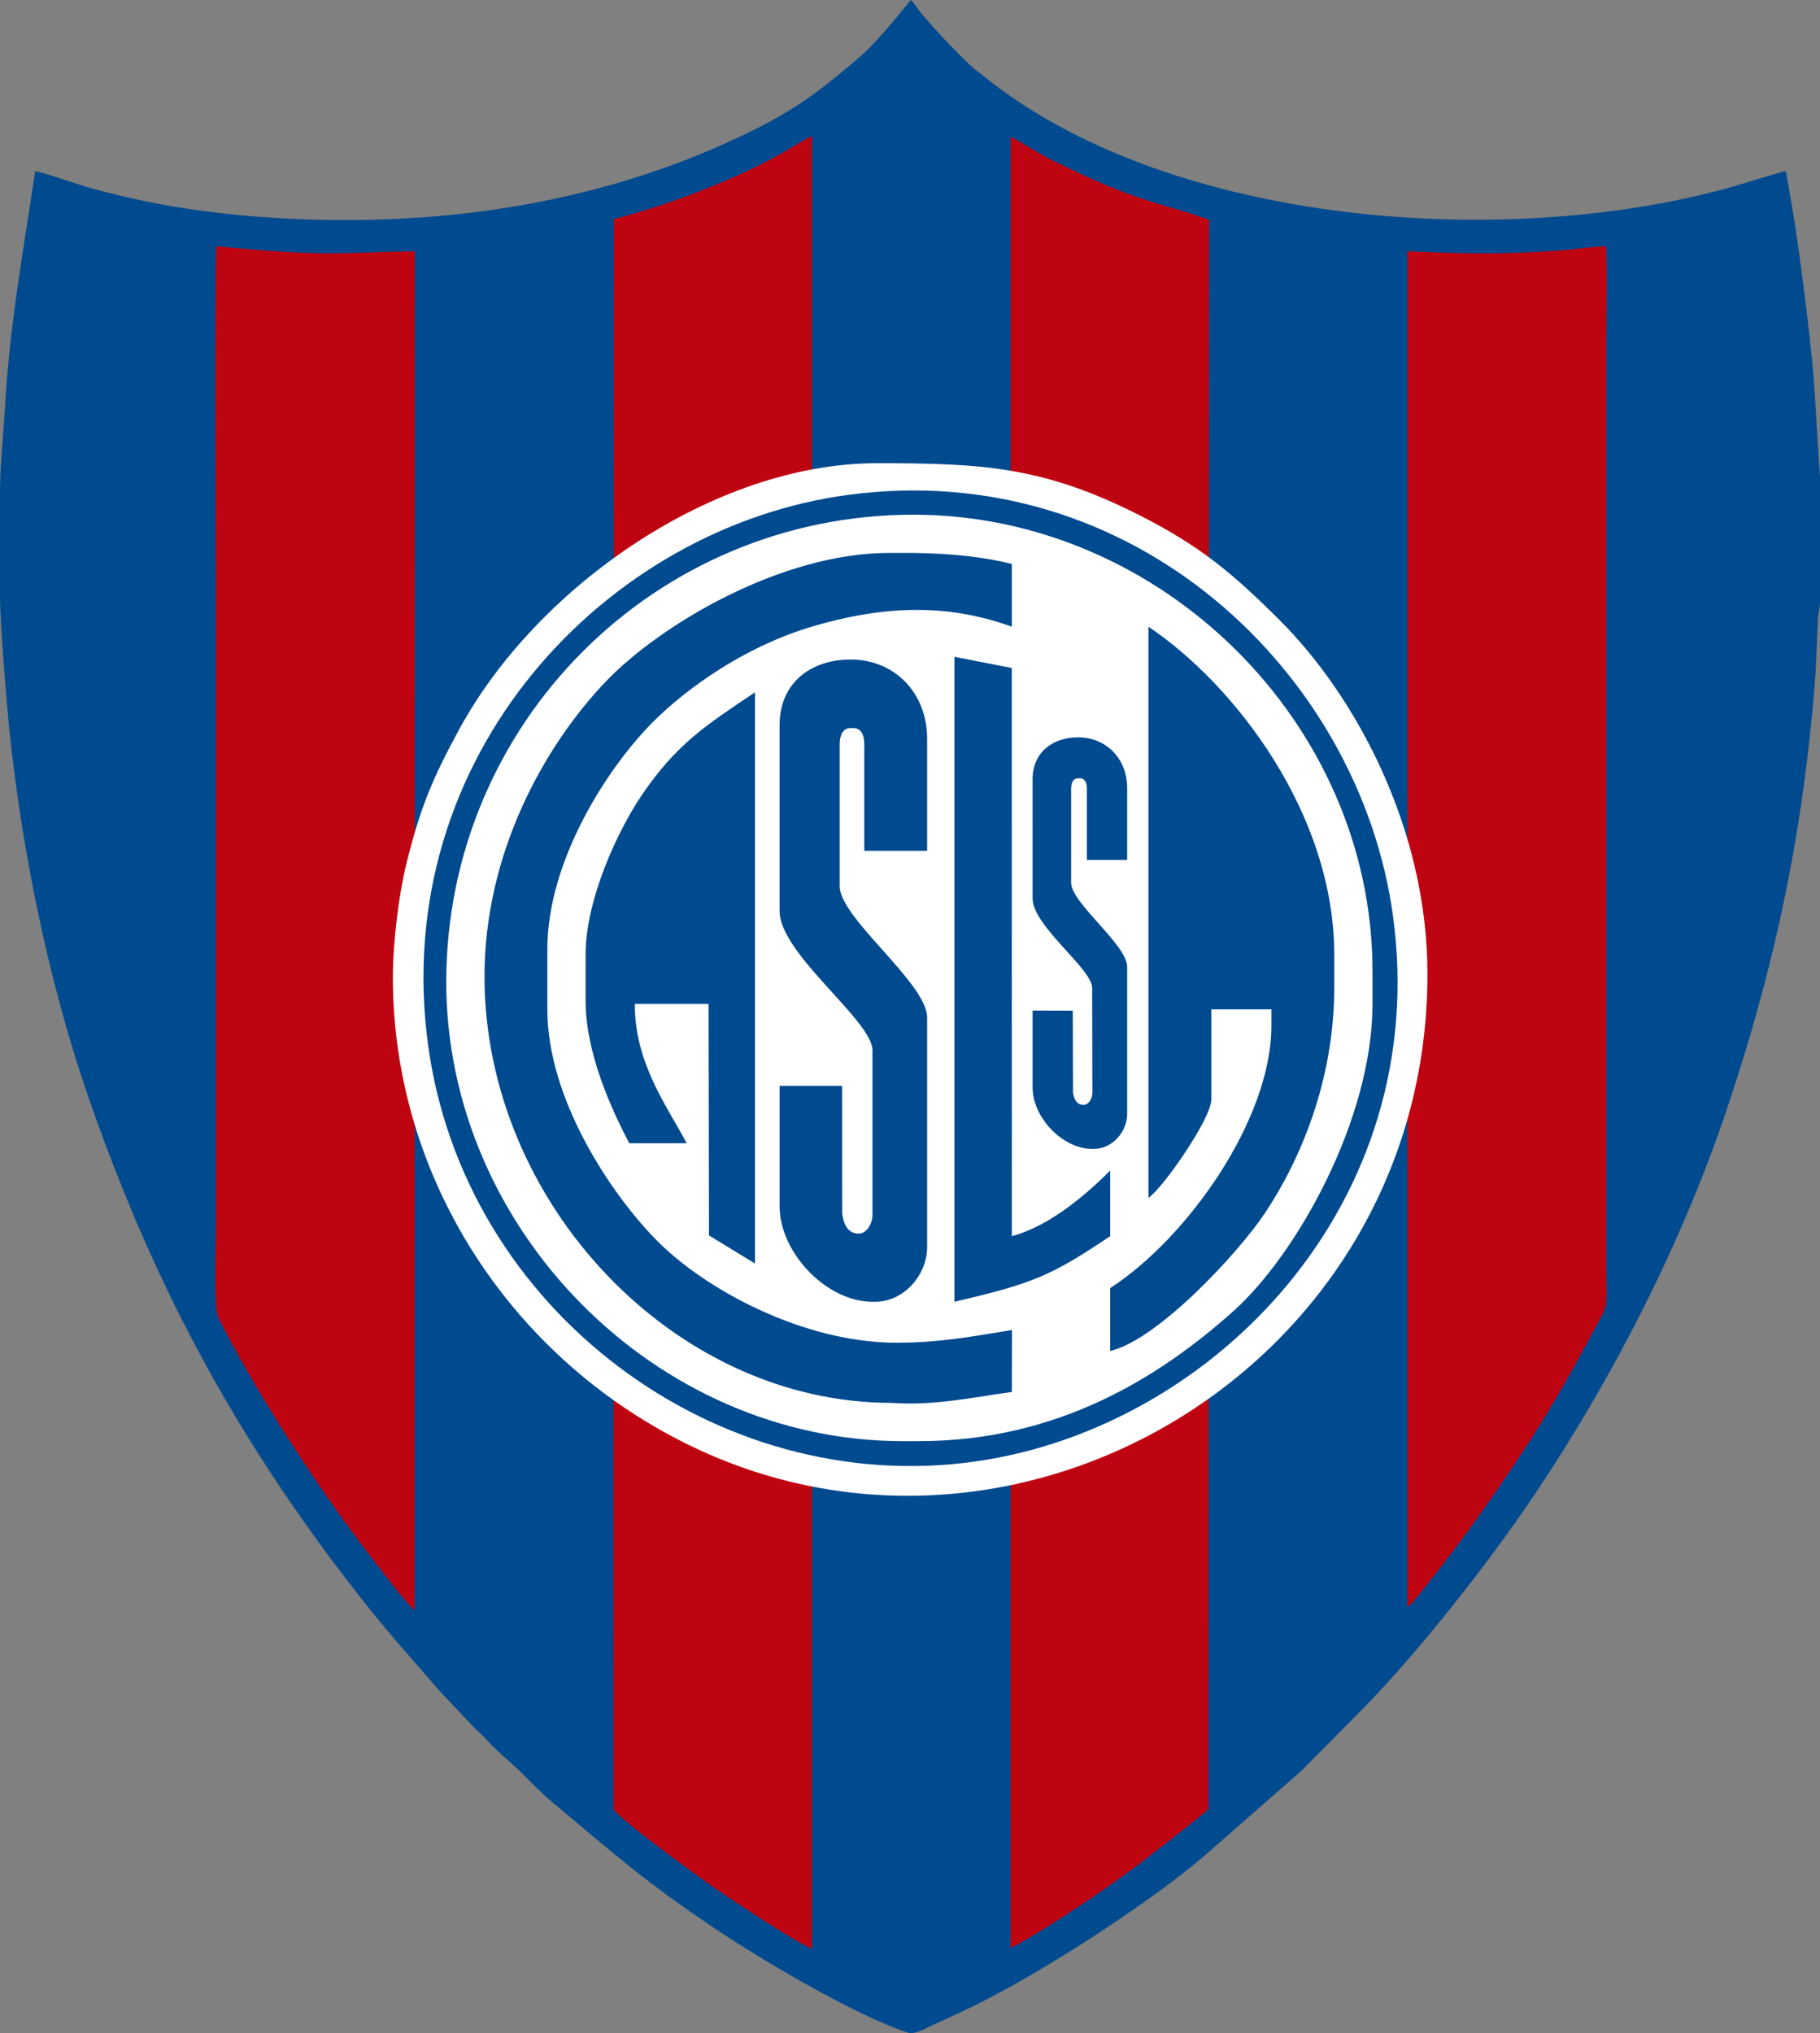
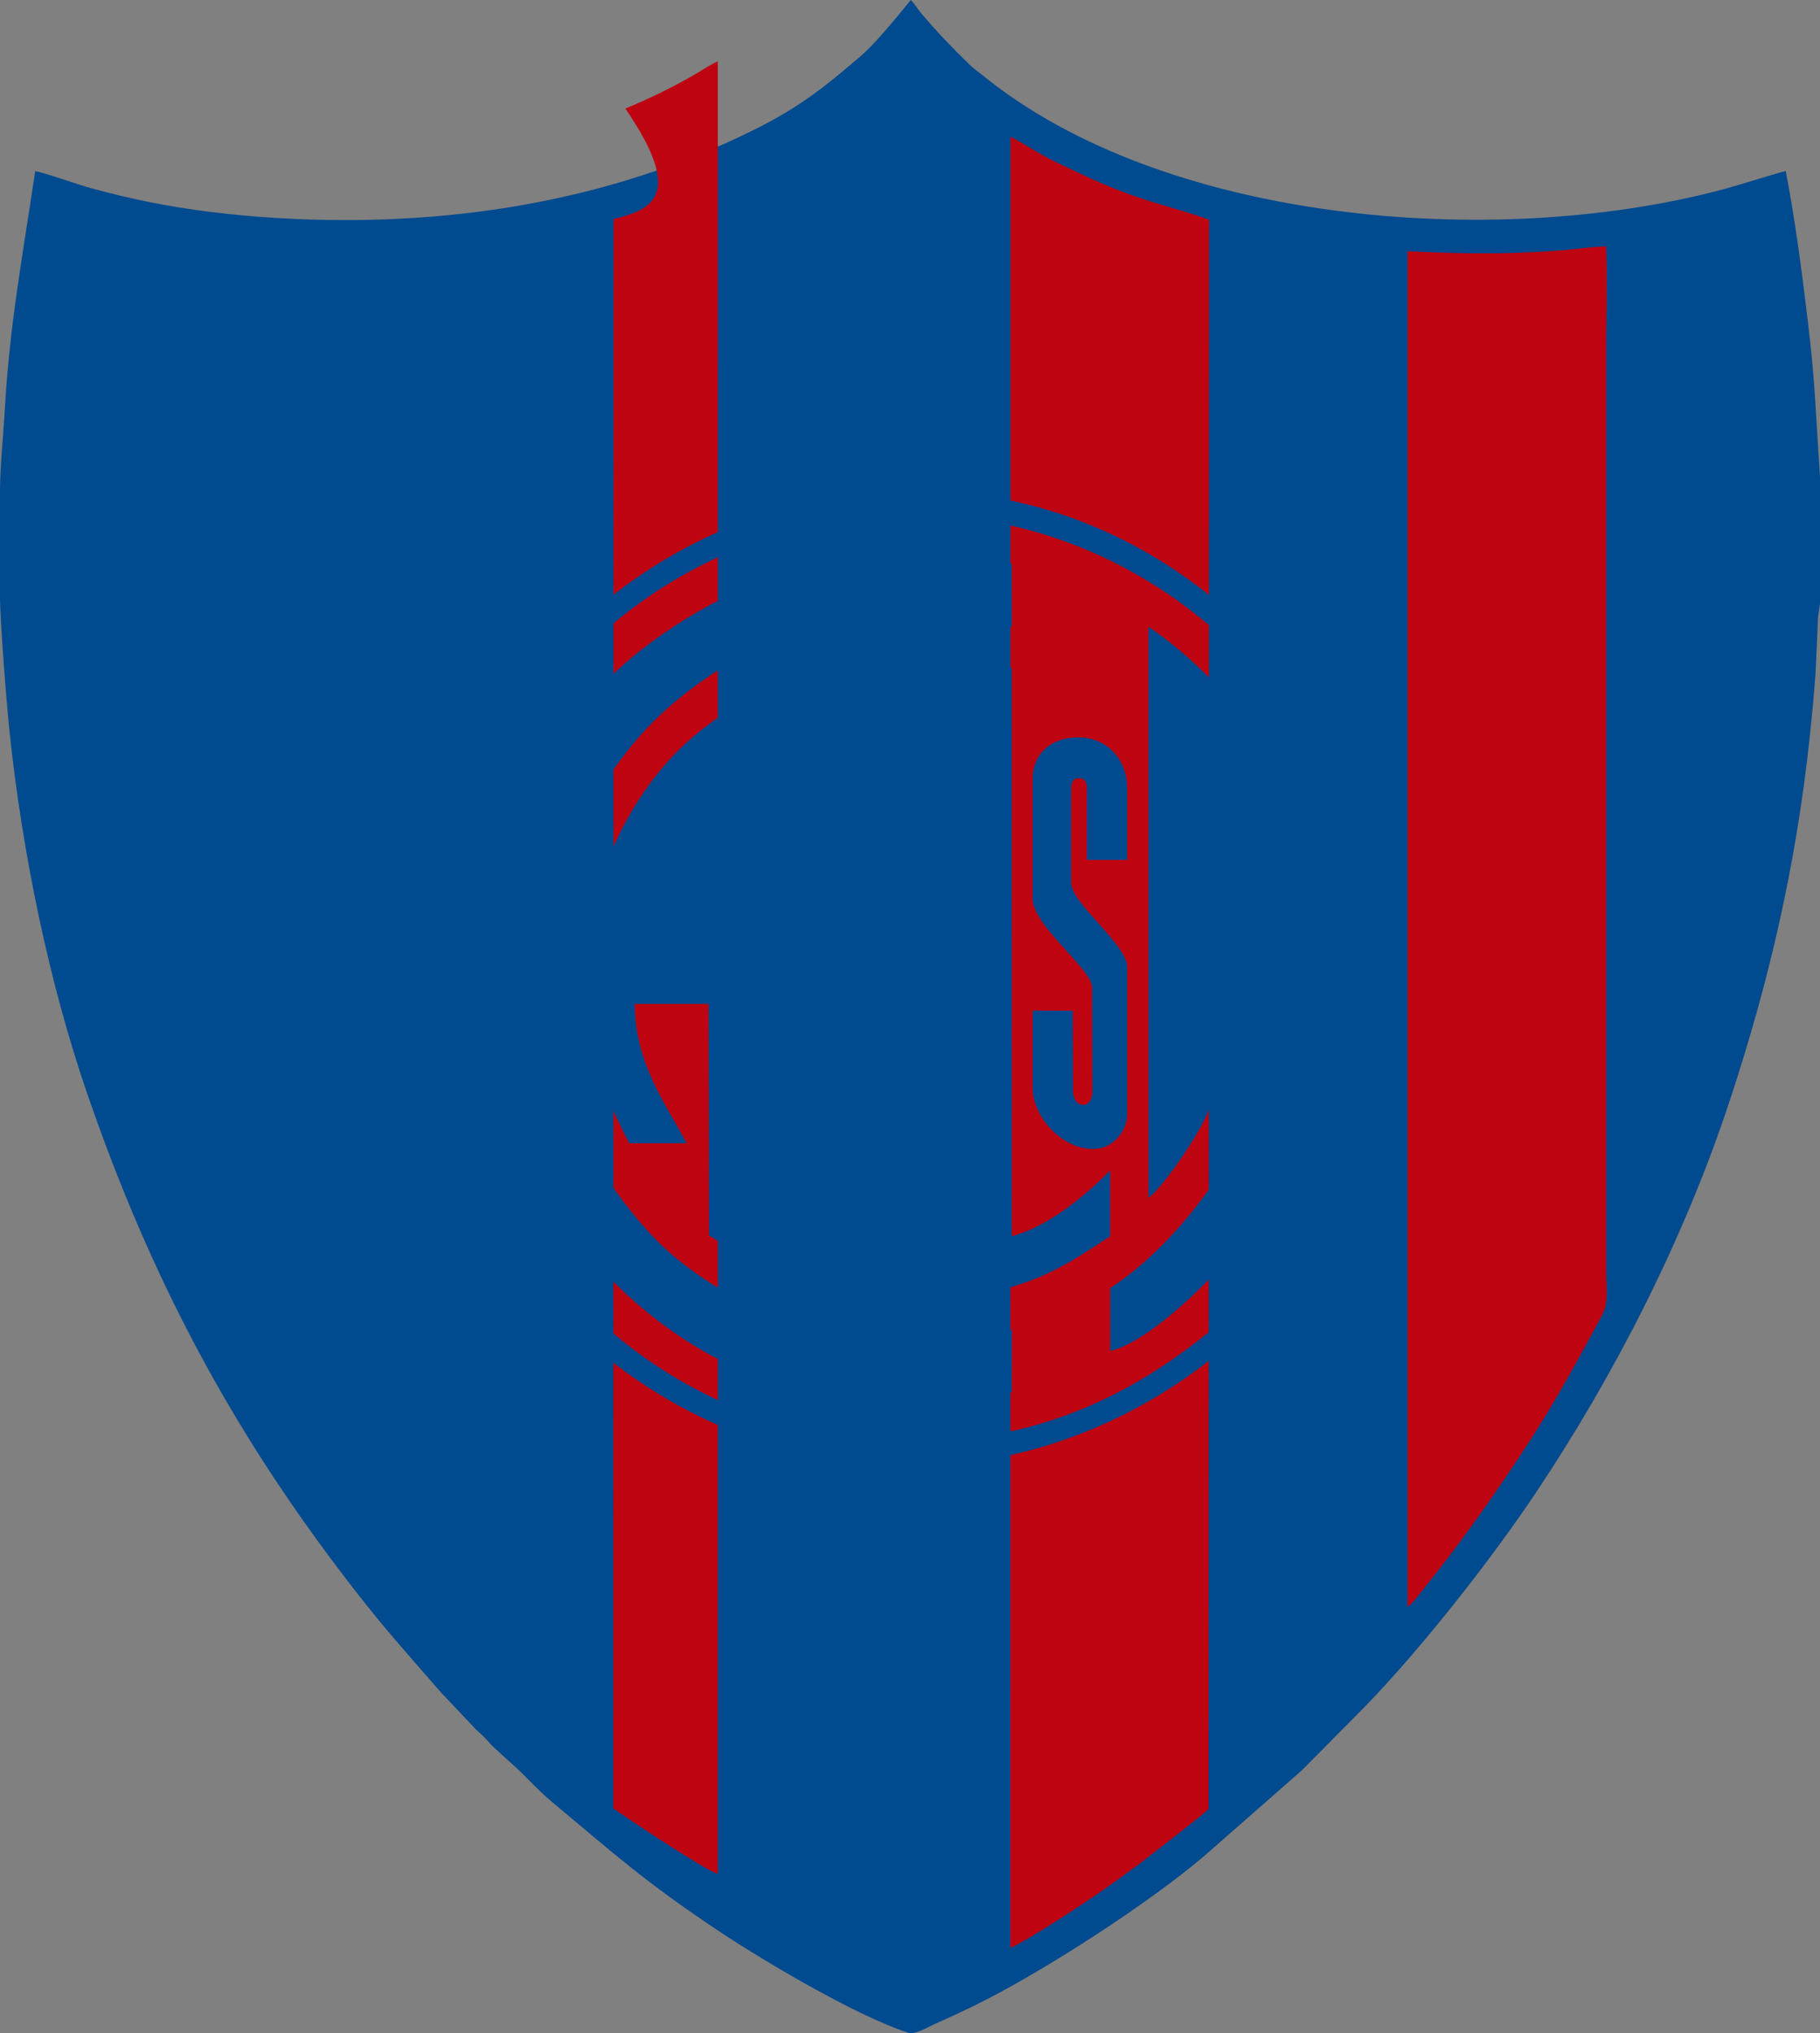
<svg xmlns="http://www.w3.org/2000/svg" version="1.1" id="Capa_1" x="0px" y="0px" width="634.519px" height="708.662px" viewBox="37.072 41.404 634.519 708.662" enable-background="new 37.072 41.404 634.519 708.662" xml:space="preserve">
  <rect x="37.072" y="41.404" width="634.519" height="708.662" fill="#808080" stroke="none" />
  <g>
    <path fill="#004A8F" d="M49.341,101.102c-4.25,28.66-8.906,53.352-10.57,82.8c-0.51,9.031-1.699,20.311-1.699,28.997v36.137   c0,9.029,2.289,37.472,3.328,47.378c4.407,42.011,13.687,87.262,27.07,126.171c22.301,64.838,50.277,116.597,88.575,166.971   c13.976,18.381,20.2,25.004,34.684,41.686l12.369,13.084c4.402,3.886,3.644,3.817,6.37,6.347c2.328,2.161,4.291,3.948,6.67,6.068   c4.25,3.788,8.145,8.368,13.285,12.664c22.106,18.479,32.354,27.79,57.635,44.704c15.287,10.226,48.097,29.815,66.569,35.805   c2.442,0.791,6.443-1.684,8.938-2.817c9.924-4.498,15.775-7.154,25.611-12.571c21.131-11.633,50.582-30.833,68.537-46.018   l34.175-29.975l22.043-22.249c20.349-20.979,44.605-52.095,59.89-75.002c25.688-38.503,50.75-85.876,67.454-136.68   c13.742-41.789,22.815-81.165,27.654-125.555c0.84-7.692,1.55-15.46,2.132-23.279l0.82-18.603c0.111-2.198,0.71-4.005,0.71-6.093   v-43.263l-1.753-28.005c-0.538-8.958-1.506-18.081-2.557-26.945c-1.979-16.656-4.493-35.725-7.646-51.832   c-6.094,1.546-15.535,4.773-23.966,6.949c-79.261,20.46-192.807,10.807-255.663-40.031c-1.633-1.32-3.525-2.648-4.789-3.878   c-6.226-6.059-11.192-11.211-16.802-17.811c-1.483-1.746-2.141-3.091-3.768-4.852c-0.497,0.391-11.021,14.022-17.533,19.59   c-12.357,10.563-20.906,17.555-37.039,25.599c-51.048,25.453-108.465,34.329-166.912,30.782   c-15.109-0.916-30.078-2.721-44.461-5.613c-6.999-1.409-13.396-3.014-20.127-4.813C64.6,105.884,51.631,101.226,49.341,101.102z" />
-     <path fill="#BF0411" d="M251.019,117.765l-0.117,553.945c0.457,2.824,30.947,24.672,32.819,26.039   c4.134,3.021,31.308,21.188,36.427,22.886l0.006-631.814c-2.206,0.911-5.243,2.948-7.466,4.25   c-7.931,4.645-16.183,8.659-24.78,12.21C276.204,110.115,263.953,114.459,251.019,117.765z" />
+     <path fill="#BF0411" d="M251.019,117.765l-0.117,553.945c4.134,3.021,31.308,21.188,36.427,22.886l0.006-631.814c-2.206,0.911-5.243,2.948-7.466,4.25   c-7.931,4.645-16.183,8.659-24.78,12.21C276.204,110.115,263.953,114.459,251.019,117.765z" />
    <path fill="#BF0411" d="M389.355,720.393c6.71-2.975,29.529-18.014,35.934-22.771c2.856-2.119,5.626-4.038,8.534-6.175   l16.543-12.86c1.001-0.817,7.866-6.17,8.058-6.718l0.177-553.872c-12.87-4.64-20.276-5.492-36.402-12.256   c-5.889-2.469-11.383-5.2-16.887-7.777c-5.968-2.796-11.764-6.917-15.93-8.868L389.355,720.393z" />
-     <path fill="#BF0411" d="M181.592,602.832l0.106-473.837c-11.948,0.121-23.393,0.951-35.562,0.623   c-11.524-0.311-22.299-1.343-33.568-2.359c-0.701,7.108-0.118,125.416-0.118,136.022v203.979c0,5.779-0.93,30.086,0.743,33.43   c12.91,25.815,35.531,60.687,53.202,83.401C171.338,590.443,176.324,597.285,181.592,602.832z" />
    <path fill="#BF0411" d="M527.805,128.977v472.585c2.197-1.667,5.777-6.623,7.719-9.045c12.374-15.422,24.522-32.877,35.321-49.581   c9.113-14.097,16.717-28.253,24.759-43.074c2.306-4.253,1.449-8.731,1.449-15.525V161.291c0-11.042,0.457-23.089-0.055-34.007   c-4.957,0.073-11.06,1.058-16.279,1.443C561.897,130.118,546.745,129.865,527.805,128.977z" />
-     <path fill="#FFFFFF" d="M174.048,382.048c0,69.377,40.508,131.746,101.838,162.363c115.82,57.816,258.851-27.396,258.851-163.51   c0-51.279-25.543-97.378-51.403-123.197c-16.372-16.346-27.943-26.183-50.06-37.241c-32.782-16.393-53.753-17.609-90.368-17.609   c-56.856,0-118.771,42.95-145.884,93.044c-9.031,16.69-13.395,26.672-18.393,47.083   C176.17,353.024,174.048,369.761,174.048,382.048z" />
    <path fill="#004A8F" d="M332.685,213.906c-84.494,11.326-159.907,91.063-146.402,191.501   c12.472,92.753,100.794,158.301,191.043,145.388c83.273-11.912,159.105-90.382,145.375-190.282   C511.12,276.251,432.528,200.524,332.685,213.906L332.685,213.906z M241.232,374.173c0-19.43,11.397-43.581,19.611-55.645   c12.067-17.728,22.155-24.222,39.45-35.803v199.091l-16.038-9.769l-0.156-80.727h-25.721c0,20.778,11.08,35.314,18.1,48.582   h-20.004c-6.315-11.936-15.241-31.619-15.241-49.535V374.173L241.232,374.173z M259.316,368.783   c0-15.573,9.931-35.023,23.001-43.776l-0.094,43.85L259.316,368.783L259.316,368.783z M205.986,381.793   c0-43.163,20.901-80.365,42.132-102.662c18.803-19.75,61.059-44.988,98.853-44.988h8.571c14.016,0.183,24.876,1.495,34.291,3.823   l0.002,21.897c-20.281-7.4-42.73-8.374-71.184,0.426c-22.17,6.857-41.979,20.818-53.841,32.678   c-15.928,15.928-36.914,48.413-36.914,79.302v20.957c0,31.301,22.226,64.516,38.333,80.741   c16.604,16.728,50.593,35.475,83.598,35.475c14.887-0.093,24.843-1.943,40.064-4.442l-0.057,21.587   c-14.46,2.019-27.354,4.867-41.913,3.811C271.532,530.395,205.986,460.066,205.986,381.793L205.986,381.793z M308.865,294.155   c0-14.481,10.604-22.862,24.768-22.862c15.354,0,26.671,11.642,26.671,27.625v39.057h-21.909v-37.082   c0-2.925-0.881-5.716-3.81-5.716h-0.951c-2.929,0-3.811,2.792-3.811,5.716v49.465c0,11.062,30.481,33.768,30.481,45.723v80.018   c0,9.645-8.042,19.052-18.098,19.052h-0.952c-16.088,0-32.388-17.147-32.388-33.341v-41.915h21.786l0.025,44.492   c0.576,4.137,2.153,7.015,5.813,7.015c2.67,0,4.764-3.335,4.764-6.668v-57.222c0-10.343-32.388-33.61-32.388-48.582   L308.865,294.155L308.865,294.155z M369.832,495.151V270.34l19.982,3.9l0.02,198.048c14.053-3.713,27.377-15.983,34.294-22.863   v22.863C403.62,486.022,397.595,488.682,369.832,495.151L369.832,495.151z M397.076,313.067c0-9.281,6.795-14.65,15.873-14.65   c9.839,0,17.092,7.46,17.092,17.704v25.029h-14.04v-24.793c0-1.874-0.564-3.664-2.442-3.664h-0.61   c-1.878,0-2.442,1.789-2.442,3.664v32.729c0,7.09,19.533,21.642,19.533,29.302v51.278c0,6.184-5.153,12.21-11.598,12.21h-0.611   c-10.312,0-20.755-10.987-20.755-21.364v-26.862l14.007,0.04l0.074,28.517c0.387,2.56,1.404,4.326,3.7,4.326   c1.711,0,3.054-2.137,3.054-4.271l-0.08-36.546c0-6.627-20.755-21.539-20.755-31.134L397.076,313.067L397.076,313.067z    M437.465,458.951V259.862c29.849,19.988,64.776,65.01,64.776,114.31v11.432c0,31.711-11.348,59.414-24.193,78.685   c-9.205,13.807-37.297,44.136-53.919,48.01v-21.911c26.825-17.359,56.204-58.69,56.204-91.45v-5.713h-20.958v31.434   C459.373,431.384,442.365,455.671,437.465,458.951L437.465,458.951z M458.422,372.268L458.422,372.268v-60.965   c8.398,3.039,22.526,45.929,22.862,60.965H458.422L458.422,372.268z M192.651,383.699L192.651,383.699   c0-90.074,72.693-162.892,162.893-162.892c86.283,0,160.034,72.6,160.034,159.082v11.432c0,40.615-26.763,87.605-48.33,106.941   c-25.825,23.152-61.34,45.472-109.801,45.472h-5.716C265.541,543.733,192.651,469.807,192.651,383.699z" />
  </g>
</svg>